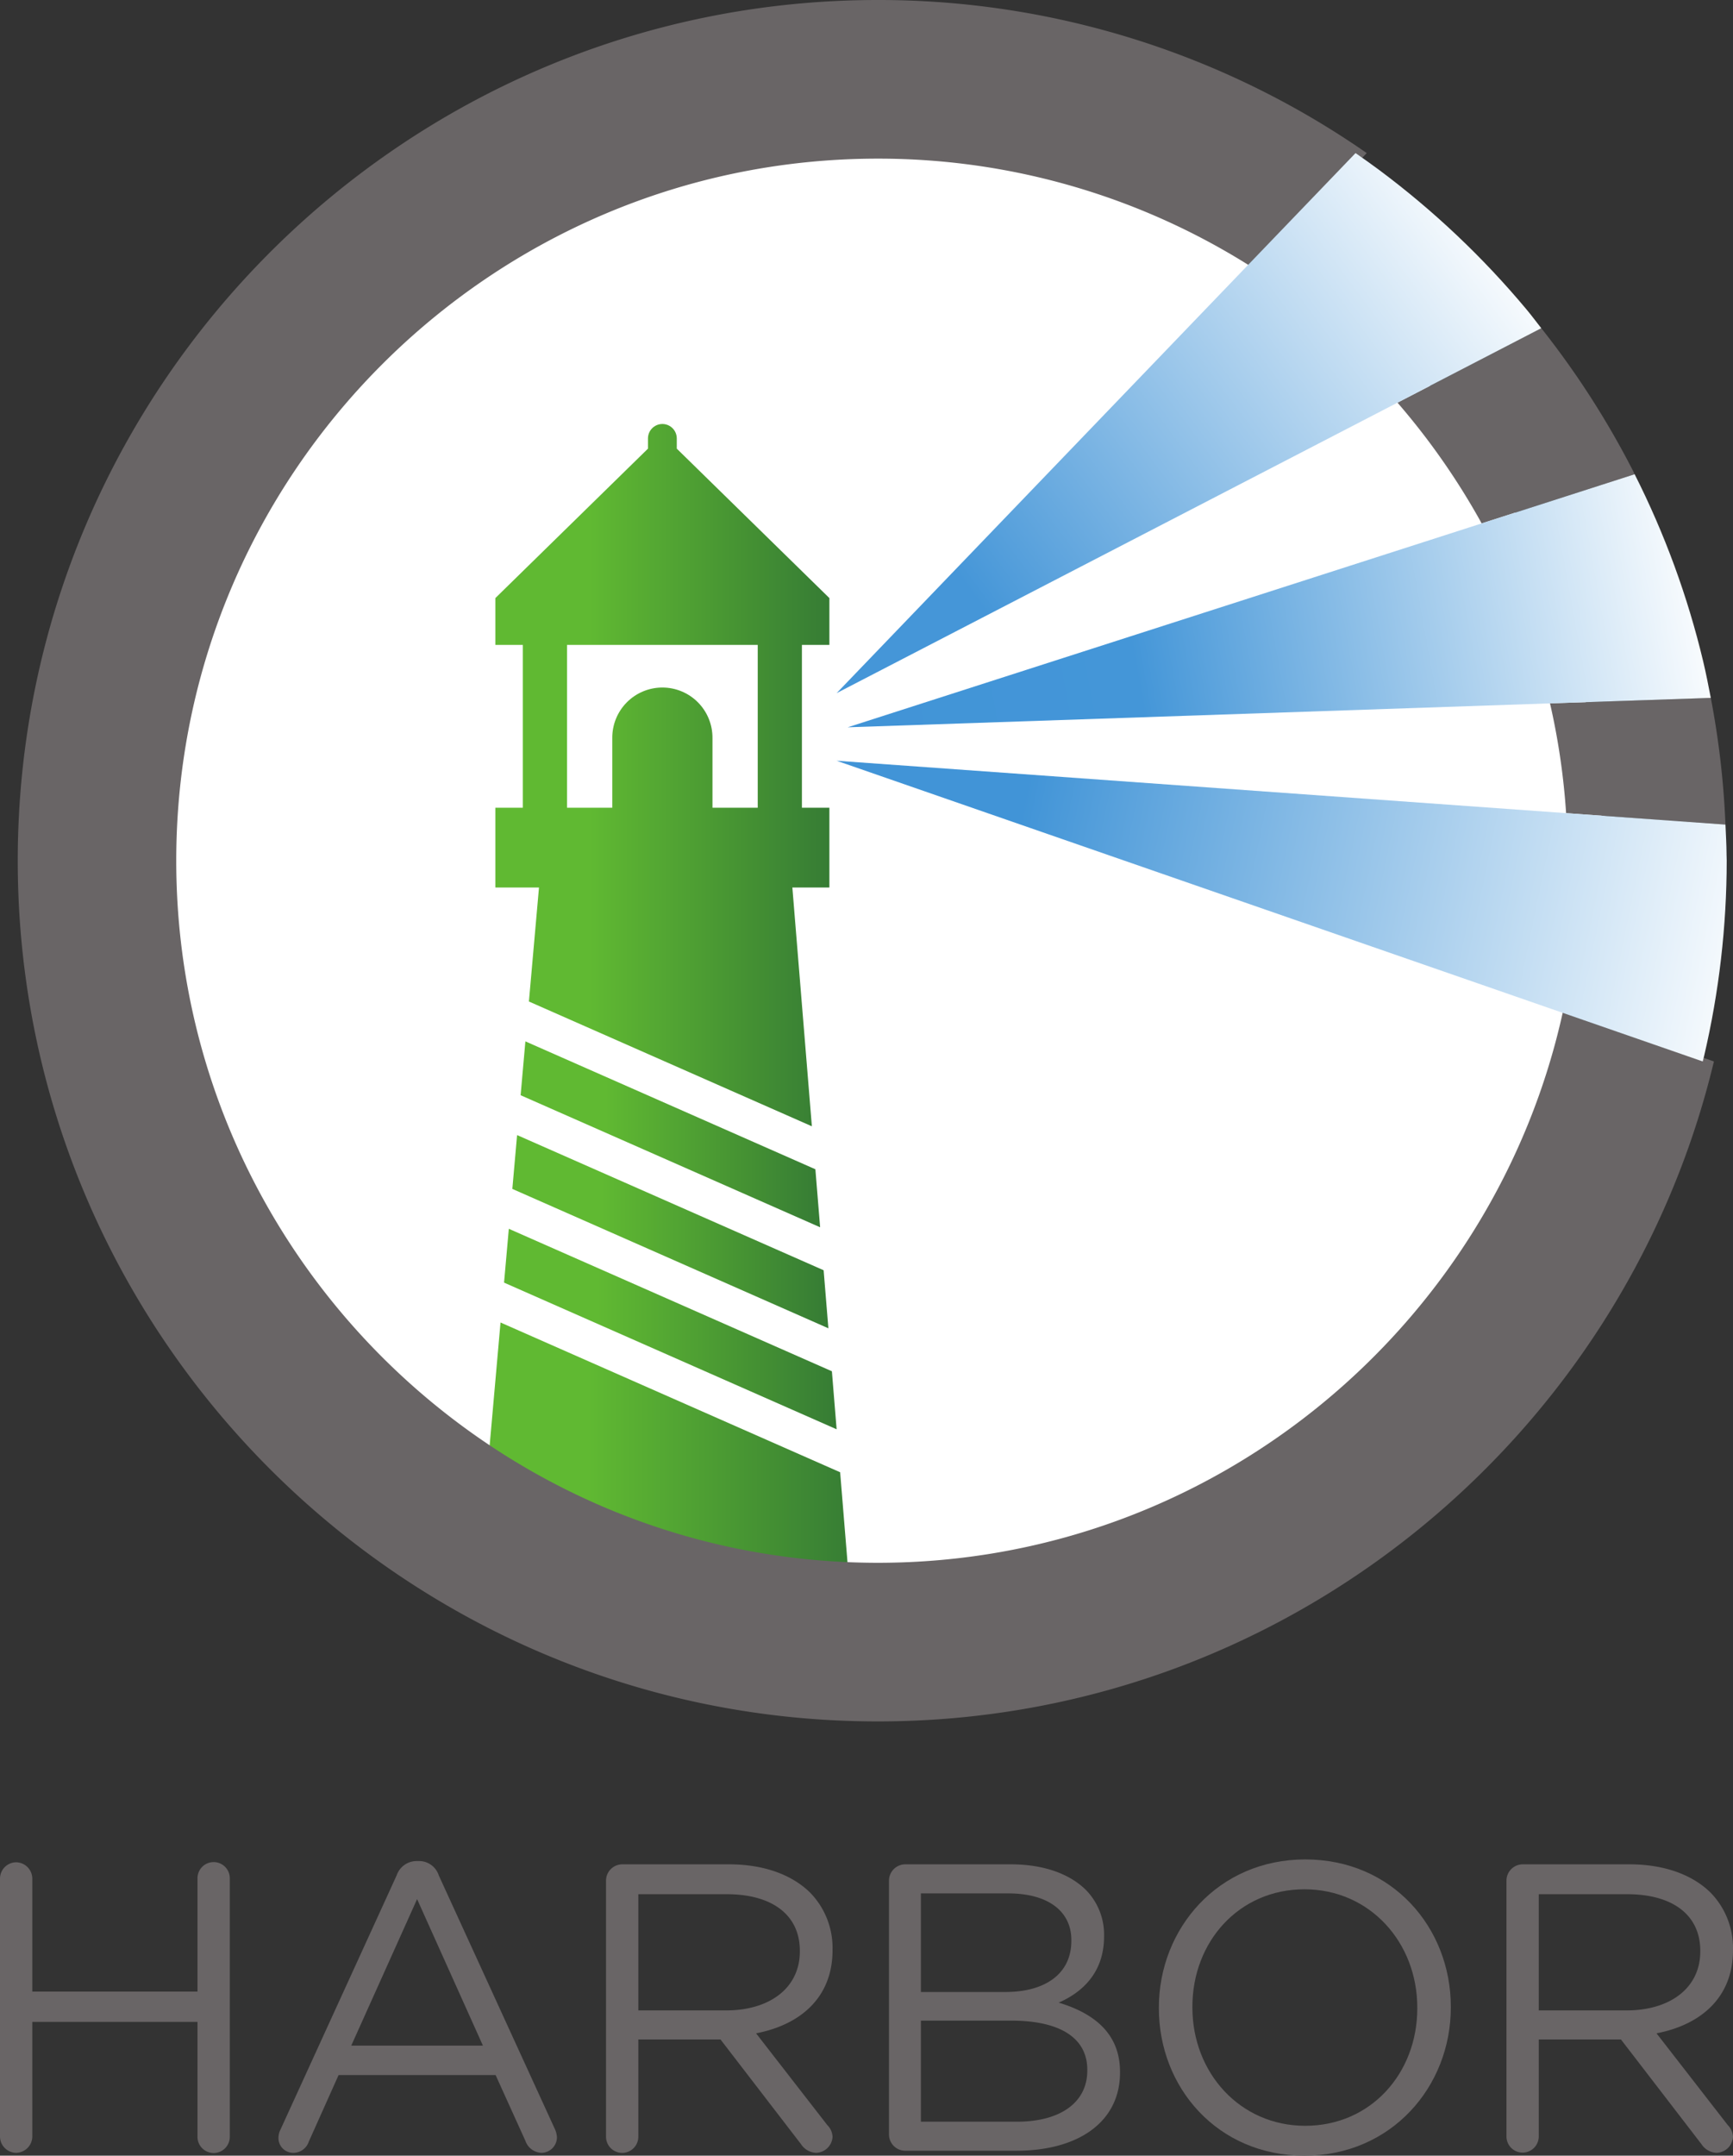
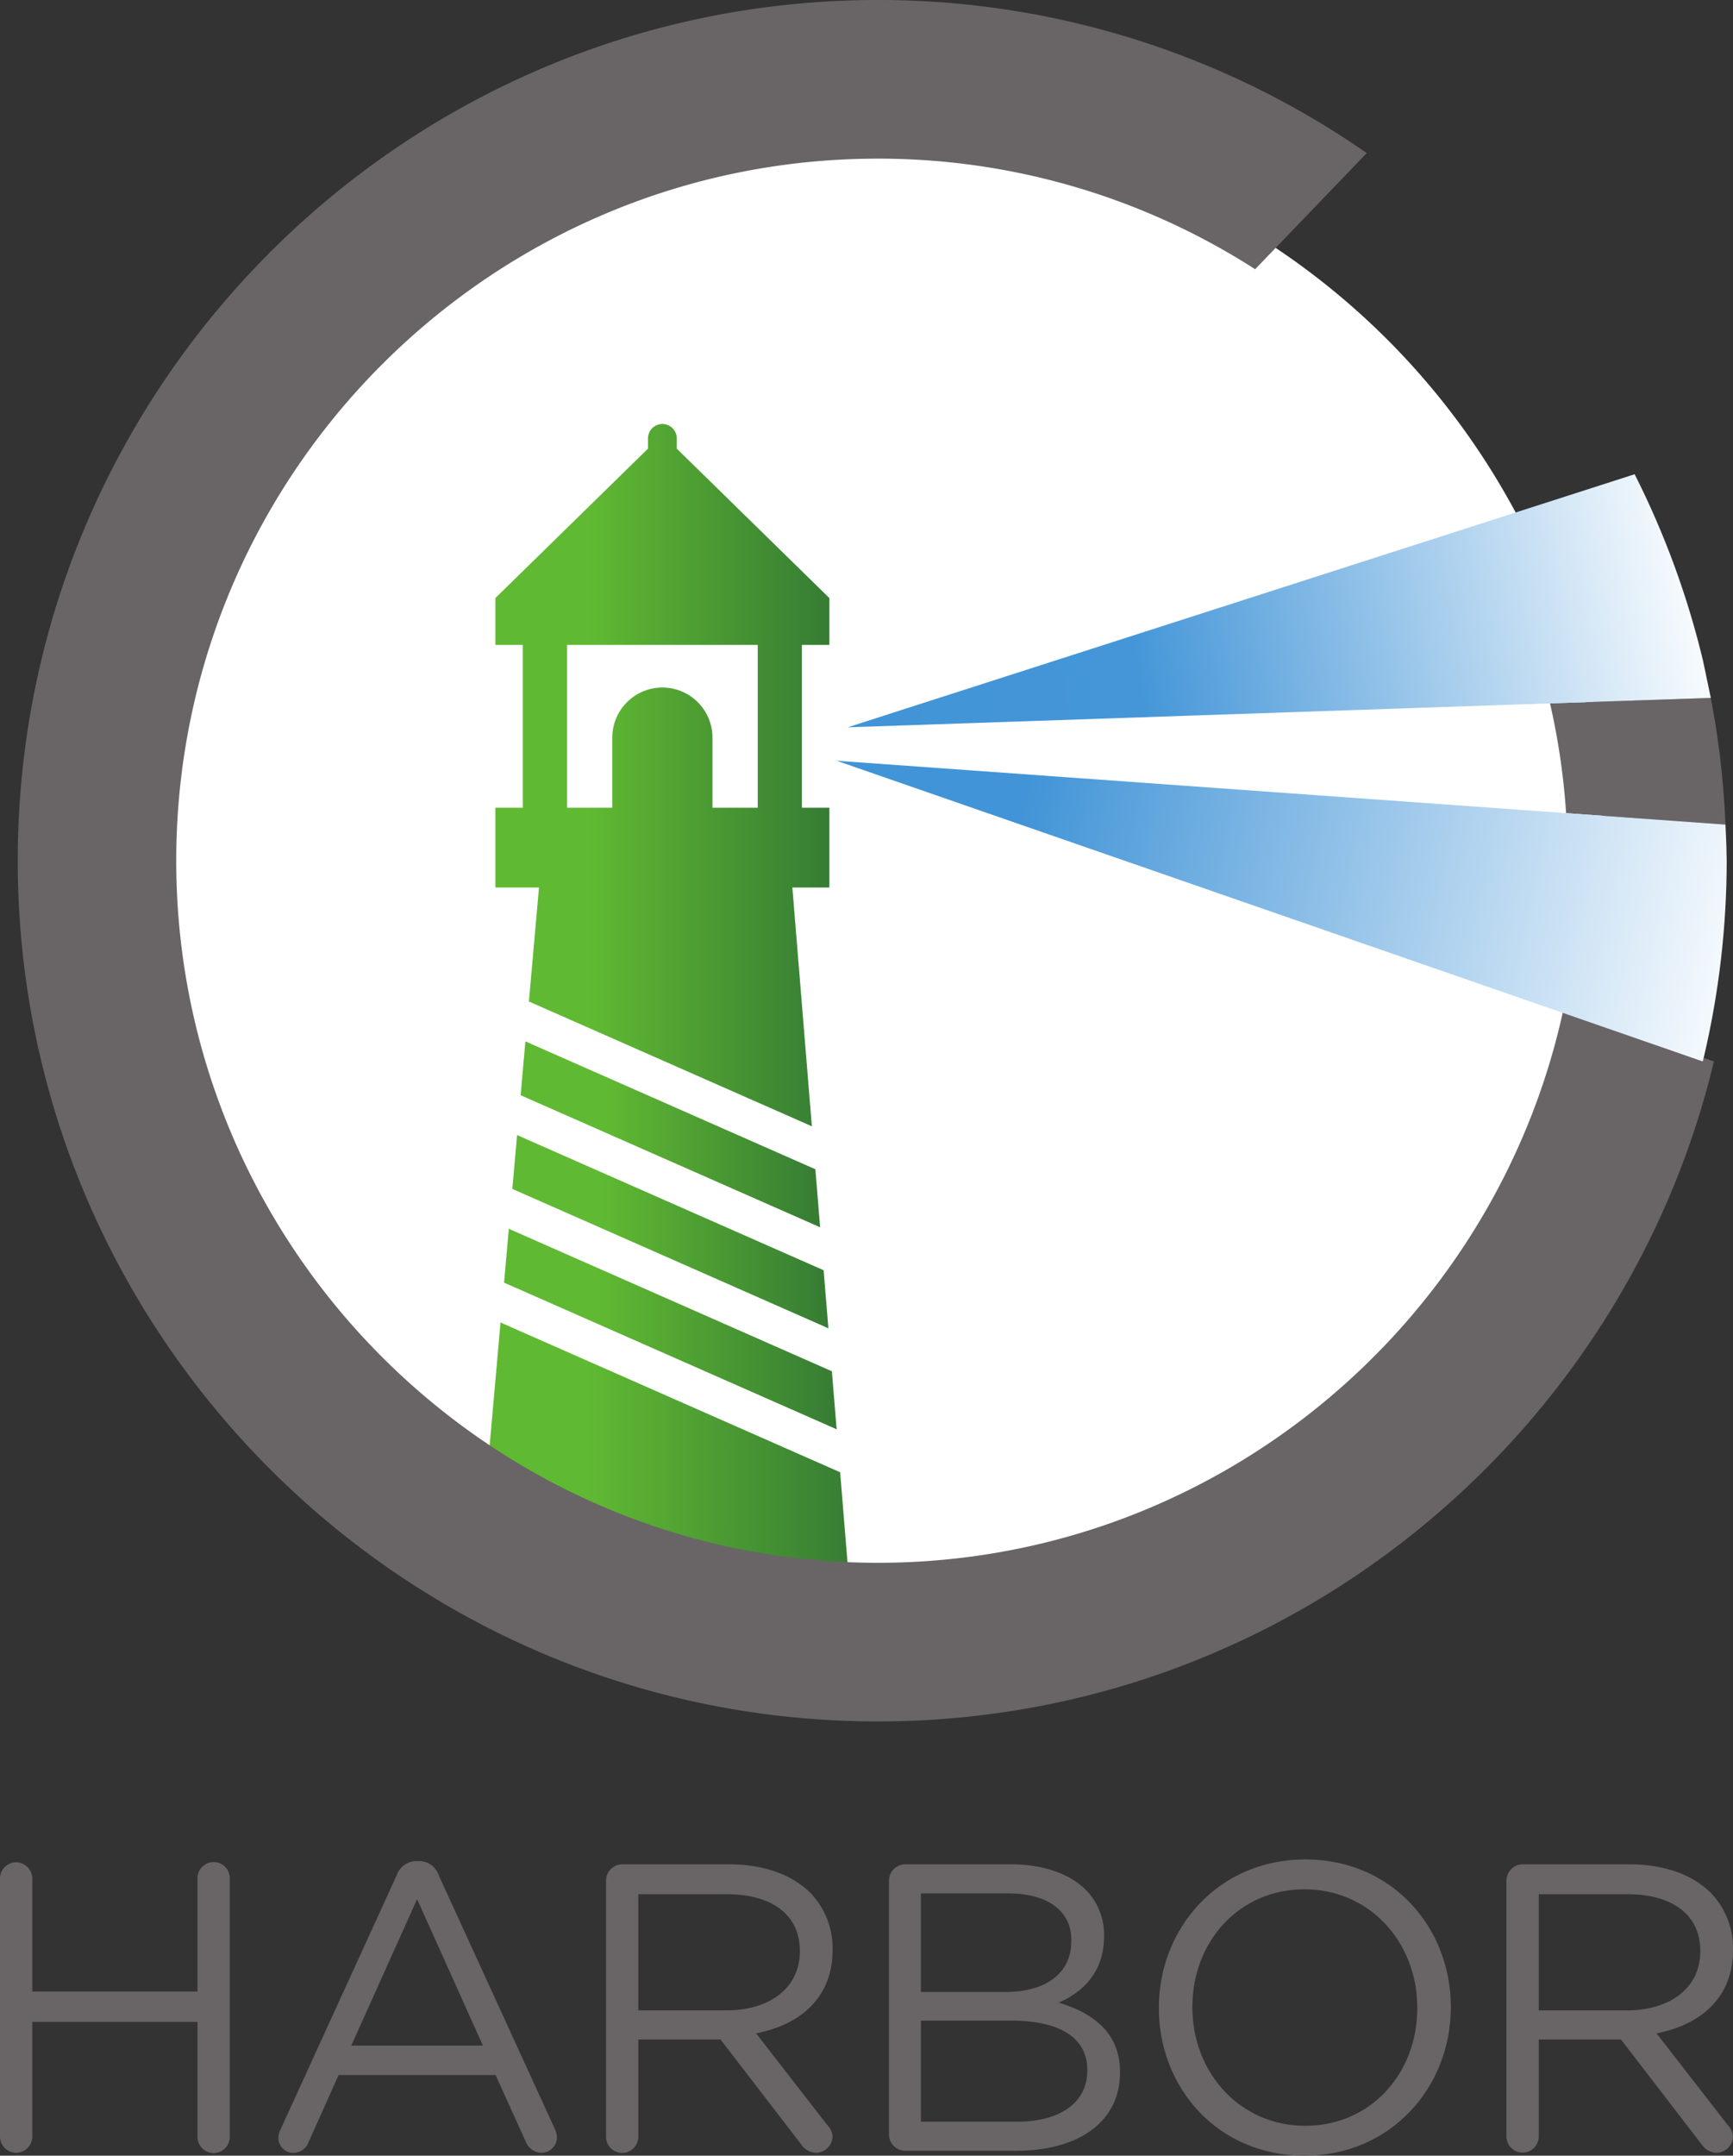
<svg xmlns="http://www.w3.org/2000/svg" xmlns:xlink="http://www.w3.org/1999/xlink" viewBox="4.566 4.682 350.327 435.461">
  <rect x="4.566" y="4.682" width="350.327" height="435.461" fill="#333333" stroke="none" />
  <title>Harbor logo</title>
  <defs>
    <style>.cls-1{fill:none}.cls-3{fill:#696566}</style>
    <clipPath id="clip-path">
      <path d="M174.401 302.089l-68.654-30.253-3.822 43.201 75.497 23.987-3.021-36.935z" class="cls-1" />
    </clipPath>
    <linearGradient id="linear-gradient" x1="264.788" x2="267.269" y1="951.959" y2="951.959" gradientTransform="matrix(30.429 0 0 -30.429 -7955.215 29272.28)" gradientUnits="userSpaceOnUse">
      <stop offset="0" stop-color="#60b932" />
      <stop offset=".282" stop-color="#60b932" />
      <stop offset="1" stop-color="#367c34" />
    </linearGradient>
    <clipPath id="clip-path-2">
      <path d="M119.188 134.954h38.554v32.892h-9.15v-14.05a10.128 10.128 0 1 0-20.255 0v14.05h-9.15zm-7.703 72.04l57.2 25.207-3.944-48.237h7.486v-16.118h-5.554v-32.892h5.554v-9.455l-30.85-30.187v-2.124a2.912 2.912 0 0 0-5.823 0v2.124L104.703 125.5v9.455h5.555v32.892h-5.555v16.118h8.82z" class="cls-1" />
    </clipPath>
    <linearGradient id="linear-gradient-2" x1="263.774" x2="266.255" y1="955.219" y2="955.219" gradientTransform="matrix(27.215 0 0 -27.215 -7073.85 26157.32)" xlink:href="#linear-gradient" />
    <clipPath id="clip-path-3">
      <path d="M108.135 244.851l63.888 28.156-.959-11.725-61.968-27.305-.961 10.874z" class="cls-1" />
    </clipPath>
    <linearGradient id="linear-gradient-3" x1="263.278" x2="265.759" y1="953.312" y2="953.312" gradientTransform="matrix(25.749 0 0 -25.749 -6671.128 24800.762)" xlink:href="#linear-gradient" />
    <clipPath id="clip-path-4">
      <path d="M106.46 263.78l67.23 29.629-.956-11.721-65.311-28.781-.963 10.873z" class="cls-1" />
    </clipPath>
    <linearGradient id="linear-gradient-4" x1="263.769" x2="266.25" y1="952.771" y2="952.771" gradientTransform="matrix(27.097 0 0 -27.097 -7040.897 26090.446)" xlink:href="#linear-gradient" />
    <clipPath id="clip-path-5">
      <path d="M110.773 215.048l-.963 10.877 60.544 26.677-.958-11.721-58.623-25.833z" class="cls-1" />
    </clipPath>
    <linearGradient id="linear-gradient-5" x1="262.733" x2="265.214" y1="953.913" y2="953.913" gradientTransform="matrix(24.402 0 0 -24.402 -6301.36 23511.076)" xlink:href="#linear-gradient" />
    <clipPath id="clip-path-6">
-       <path d="M313.126 67.16a175.312 175.312 0 0 0-29.75-28.133 179.67 179.67 0 0 0-4.788-3.42L256.03 59.068 173.69 144.7l113.38-58.677 29.07-15.042c-1.006-1.274-1.976-2.577-3.014-3.821z" class="cls-1" />
-     </clipPath>
+       </clipPath>
    <linearGradient id="linear-gradient-6" x1="272.14" x2="274.621" y1="954.718" y2="954.718" gradientTransform="scale(66.09 -66.09) rotate(36.523 1587.352 67.906)" gradientUnits="userSpaceOnUse">
      <stop offset="0" stop-color="#4596d8" />
      <stop offset=".2" stop-color="#4596d8" />
      <stop offset="1" stop-color="#fff" />
    </linearGradient>
    <clipPath id="clip-path-7">
      <path d="M353.588 177.179c-.017-1.99-.136-3.952-.219-5.925l-32.214-2.312-147.465-10.584 144.67 50.191 30.41 10.551c.09-.36.192-.714.278-1.078a173.652 173.652 0 0 0 4.572-39.47c0-.46-.03-.913-.033-1.373z" class="cls-1" />
    </clipPath>
    <linearGradient id="linear-gradient-7" x1="270.651" x2="273.133" y1="951.955" y2="951.955" gradientTransform="scale(77.793 -77.793) rotate(-11.535 -4586.316 1803.767)" gradientUnits="userSpaceOnUse">
      <stop offset="0" stop-color="#4194d7" />
      <stop offset=".2" stop-color="#4194d7" />
      <stop offset="1" stop-color="#fff" />
    </linearGradient>
    <clipPath id="clip-path-8">
      <path d="M348.84 138.18a172.551 172.551 0 0 0-13.83-37.7l-30.939 9.94-128.148 41.182 141.98-4.834 32.502-1.107c-.483-2.506-.976-5.01-1.564-7.482z" class="cls-1" />
    </clipPath>
    <linearGradient id="linear-gradient-8" x1="270.972" x2="273.453" y1="953.318" y2="953.318" gradientTransform="scale(71.356 -71.356) rotate(10.225 5476.42 -1024.944)" gradientUnits="userSpaceOnUse">
      <stop offset="0" stop-color="#4194d7" />
      <stop offset=".333" stop-color="#4496d8" />
      <stop offset="1" stop-color="#fff" />
    </linearGradient>
  </defs>
  <path id="path14" fill="#fff" d="M30.888 178.552A148.868 148.868 0 1 1 179.757 327.42 148.868 148.868 0 0 1 30.888 178.552" />
  <path id="path16" d="M4.566 384.183a3.3 3.3 0 0 1 3.224-3.307 3.316 3.316 0 0 1 3.305 3.307v22.814H44.49v-22.814a3.265 3.265 0 1 1 6.528 0v52.074a3.265 3.265 0 1 1-6.528 0v-23.144H11.095v23.144a3.316 3.316 0 0 1-3.305 3.307 3.3 3.3 0 0 1-3.224-3.307v-52.074" class="cls-3" />
  <path id="path18" d="M102.188 417.907l-13.307-29.59-13.308 29.59zm-40.914 16.946l23.474-51.33a4.266 4.266 0 0 1 4.133-2.894h.331a4.165 4.165 0 0 1 4.05 2.893l23.473 51.246a4.404 4.404 0 0 1 .414 1.654 3.14 3.14 0 0 1-3.14 3.142 3.564 3.564 0 0 1-3.224-2.398l-6.033-13.308H73.01l-6.034 13.474a3.273 3.273 0 0 1-3.143 2.232 2.964 2.964 0 0 1-2.975-2.977 3.766 3.766 0 0 1 .415-1.734" class="cls-3" />
  <path id="path20" d="M151.374 410.798c8.68 0 14.878-4.462 14.878-11.902v-.165c0-7.108-5.454-11.408-14.795-11.408h-17.855v23.475zm-24.3-26.201a3.3 3.3 0 0 1 3.223-3.307h21.654c7.11 0 12.813 2.15 16.45 5.786a15.98 15.98 0 0 1 4.464 11.407v.165c0 9.506-6.447 15.044-15.457 16.78l14.382 18.514a3.556 3.556 0 0 1 1.075 2.398 3.415 3.415 0 0 1-3.308 3.224 3.805 3.805 0 0 1-3.057-1.736l-16.284-21.16h-16.614v19.589a3.265 3.265 0 1 1-6.529 0v-51.66" class="cls-3" />
  <path id="path22" d="M210.147 433.28c8.762 0 14.217-3.883 14.217-10.33v-.166c0-6.282-5.29-9.92-15.374-9.92h-18.266v20.417zm-2.315-26.201c7.854 0 13.308-3.554 13.308-10.332v-.166c0-5.703-4.545-9.422-12.81-9.422h-17.606v19.92zm-23.556-22.482a3.3 3.3 0 0 1 3.224-3.307h21.408c6.612 0 11.82 1.9 15.126 5.124a12.853 12.853 0 0 1 3.72 9.259v.164c0 7.523-4.63 11.408-9.175 13.39 6.86 2.067 12.398 6.035 12.398 13.97v.165c0 9.919-8.35 15.787-20.995 15.787H187.5a3.3 3.3 0 0 1-3.224-3.305v-51.247" class="cls-3" />
  <path id="path24" d="M291.072 410.385v-.165c0-13.142-9.588-23.887-22.814-23.887-13.225 0-22.648 10.58-22.648 23.721v.166c0 13.142 9.589 23.888 22.813 23.888 13.227 0 22.65-10.58 22.65-23.723zm-52.239 0v-.165c0-15.952 11.985-29.921 29.59-29.921 17.608 0 29.427 13.803 29.427 29.755v.166c0 15.953-11.986 29.923-29.592 29.923s-29.425-13.805-29.425-29.758" class="cls-3" />
  <path id="path26" d="M333.398 410.798c8.68 0 14.879-4.462 14.879-11.902v-.165c0-7.108-5.455-11.408-14.796-11.408h-17.854v23.475zm-24.3-26.201a3.3 3.3 0 0 1 3.224-3.307h21.654c7.11 0 12.813 2.15 16.45 5.786a15.98 15.98 0 0 1 4.464 11.407v.165c0 9.506-6.448 15.044-15.457 16.78l14.382 18.514a3.556 3.556 0 0 1 1.075 2.398 3.415 3.415 0 0 1-3.308 3.224 3.805 3.805 0 0 1-3.057-1.736l-16.283-21.16h-16.615v19.589a3.265 3.265 0 1 1-6.53 0v-51.66" class="cls-3" />
  <g id="g30">
    <g clip-path="url(#clip-path)">
      <g id="g32">
        <path id="path46" fill="url(#linear-gradient)" d="M174.401 302.089l-68.654-30.253-3.822 43.201 75.497 23.987-3.02-36.935" />
      </g>
    </g>
  </g>
  <g id="g48">
    <g clip-path="url(#clip-path-2)">
      <g id="g50">
        <path id="path64" fill="url(#linear-gradient-2)" d="M119.188 134.954h38.554v32.892h-9.15v-14.05a10.128 10.128 0 1 0-20.255 0v14.05h-9.15zm-7.703 72.04l57.2 25.207-3.944-48.237h7.486v-16.118h-5.554v-32.892h5.554v-9.455l-30.85-30.187v-2.124a2.912 2.912 0 0 0-5.823 0v2.124L104.703 125.5v9.455h5.555v32.892h-5.555v16.118h8.82l-2.038 23.03" />
      </g>
    </g>
  </g>
  <g id="g66">
    <g clip-path="url(#clip-path-3)">
      <g id="g68">
        <path id="path82" fill="url(#linear-gradient-3)" d="M108.135 244.851l63.888 28.156-.96-11.725-61.967-27.305-.961 10.874" />
      </g>
    </g>
  </g>
  <g id="g84">
    <g clip-path="url(#clip-path-4)">
      <g id="g86">
        <path id="path100" fill="url(#linear-gradient-4)" d="M106.46 263.78l67.23 29.629-.956-11.72-65.31-28.782-.964 10.873" />
      </g>
    </g>
  </g>
  <g id="g102">
    <g clip-path="url(#clip-path-5)">
      <g id="g104">
        <path id="path118" fill="url(#linear-gradient-5)" d="M110.773 215.048l-.963 10.877 60.544 26.677-.958-11.72-58.623-25.834" />
      </g>
    </g>
  </g>
-   <path id="path120" d="M304.071 110.42l30.938-9.94c-.112-.219-.205-.45-.317-.665a174.408 174.408 0 0 0-18.553-28.834l-29.068 15.042a142.712 142.712 0 0 1 16.726 23.868c.096.172.178.354.274.53" class="cls-3" />
  <path id="path122" d="M321.155 168.942l32.214 2.311a172.861 172.861 0 0 0-2.964-25.592l-32.502 1.107a140.969 140.969 0 0 1 3.252 22.174" class="cls-3" />
  <path id="path124" d="M182.022 320.377c-78.203 0-141.828-63.623-141.828-141.825 0-78.201 63.625-141.824 141.828-141.824a140.929 140.929 0 0 1 76.273 22.34l22.559-23.461a172.86 172.86 0 0 0-98.832-30.925c-95.871 0-173.867 78-173.867 173.87 0 95.871 77.996 173.87 173.867 173.87 81.904 0 150.69-56.956 169.014-133.322l-30.412-10.55c-13.805 63.838-70.692 111.827-138.602 111.827" class="cls-3" />
  <g id="g126">
    <g clip-path="url(#clip-path-6)">
      <g id="g128">
        <path id="path142" fill="url(#linear-gradient-6)" d="M313.126 67.16a175.312 175.312 0 0 0-29.75-28.133 179.67 179.67 0 0 0-4.788-3.42L256.03 59.068 173.69 144.7l113.38-58.677 29.07-15.042c-1.006-1.274-1.976-2.577-3.014-3.821" />
      </g>
    </g>
  </g>
  <g id="g144">
    <g clip-path="url(#clip-path-7)">
      <g id="g146">
        <path id="path160" fill="url(#linear-gradient-7)" d="M353.588 177.179c-.017-1.99-.136-3.952-.219-5.925l-32.214-2.312-147.465-10.584 144.67 50.191 30.41 10.551c.09-.36.192-.714.278-1.078a173.652 173.652 0 0 0 4.572-39.47c0-.46-.03-.913-.033-1.373" />
      </g>
    </g>
  </g>
  <g id="g162">
    <g clip-path="url(#clip-path-8)">
      <g id="g164">
-         <path id="path178" fill="url(#linear-gradient-8)" d="M348.84 138.18a172.551 172.551 0 0 0-13.83-37.7l-30.939 9.94-128.148 41.182 141.98-4.834 32.502-1.107c-.483-2.506-.976-5.01-1.564-7.482" />
+         <path id="path178" fill="url(#linear-gradient-8)" d="M348.84 138.18a172.551 172.551 0 0 0-13.83-37.7l-30.939 9.94-128.148 41.182 141.98-4.834 32.502-1.107" />
      </g>
    </g>
  </g>
</svg>